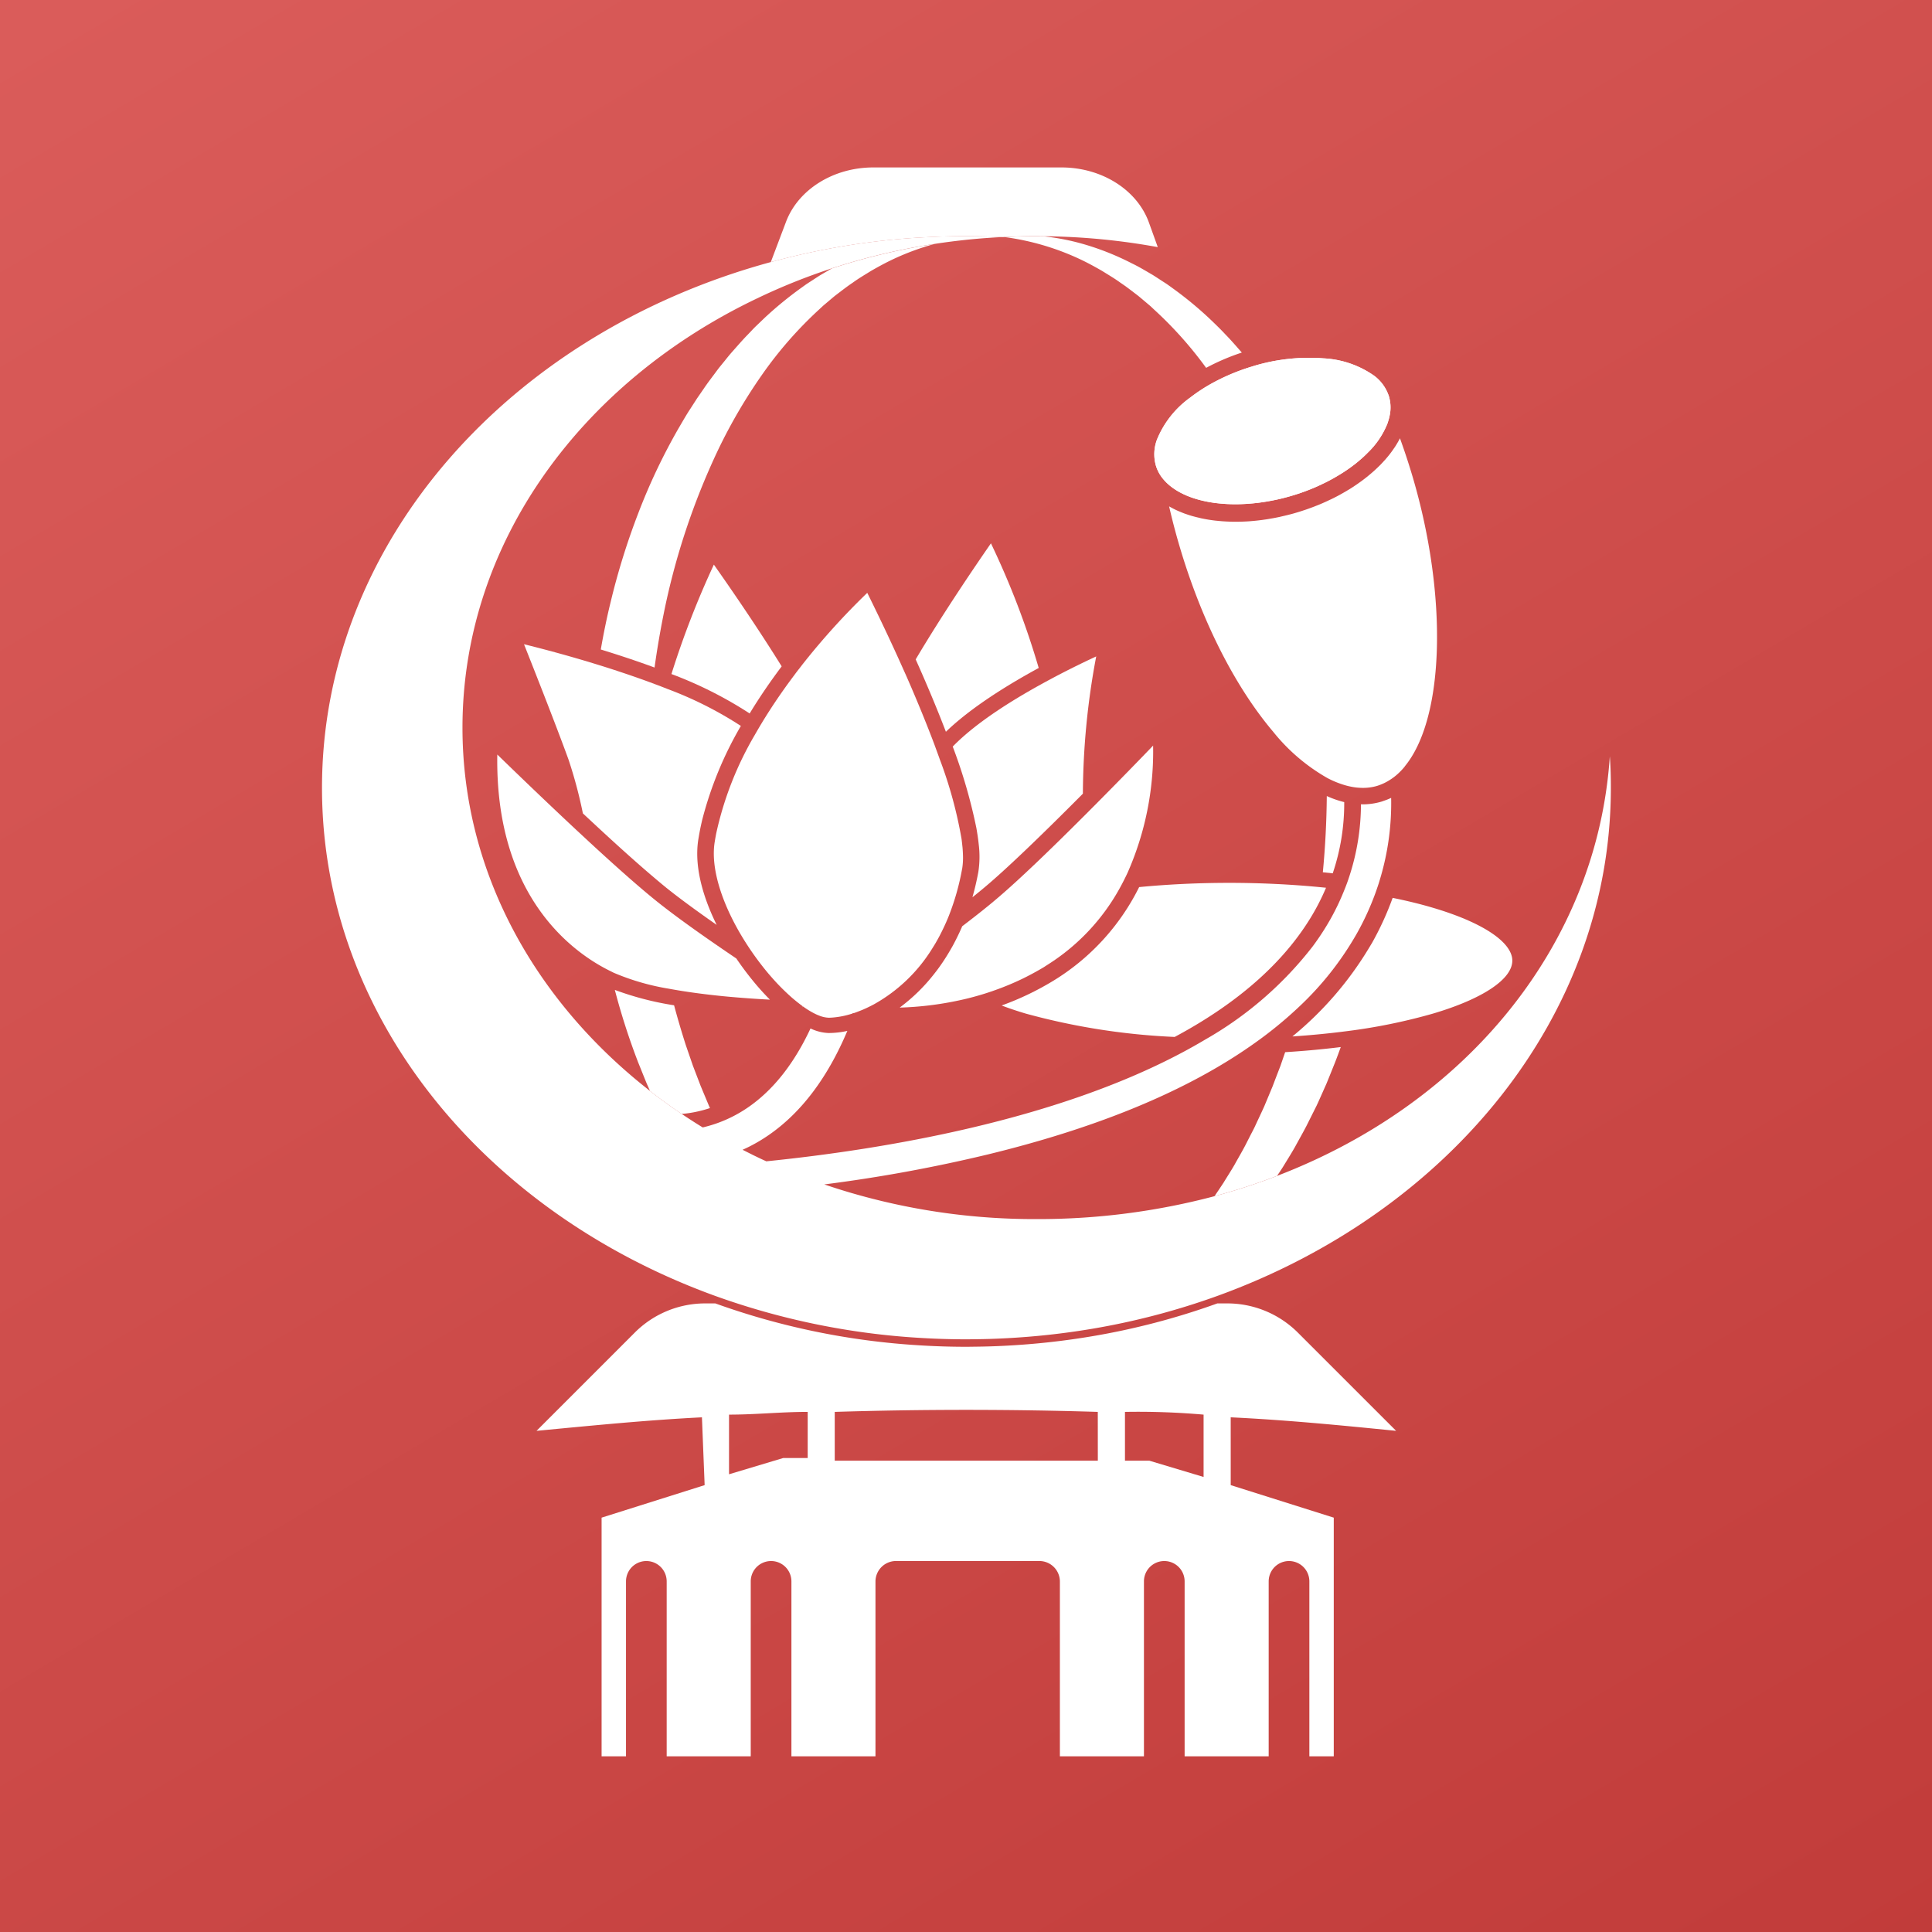
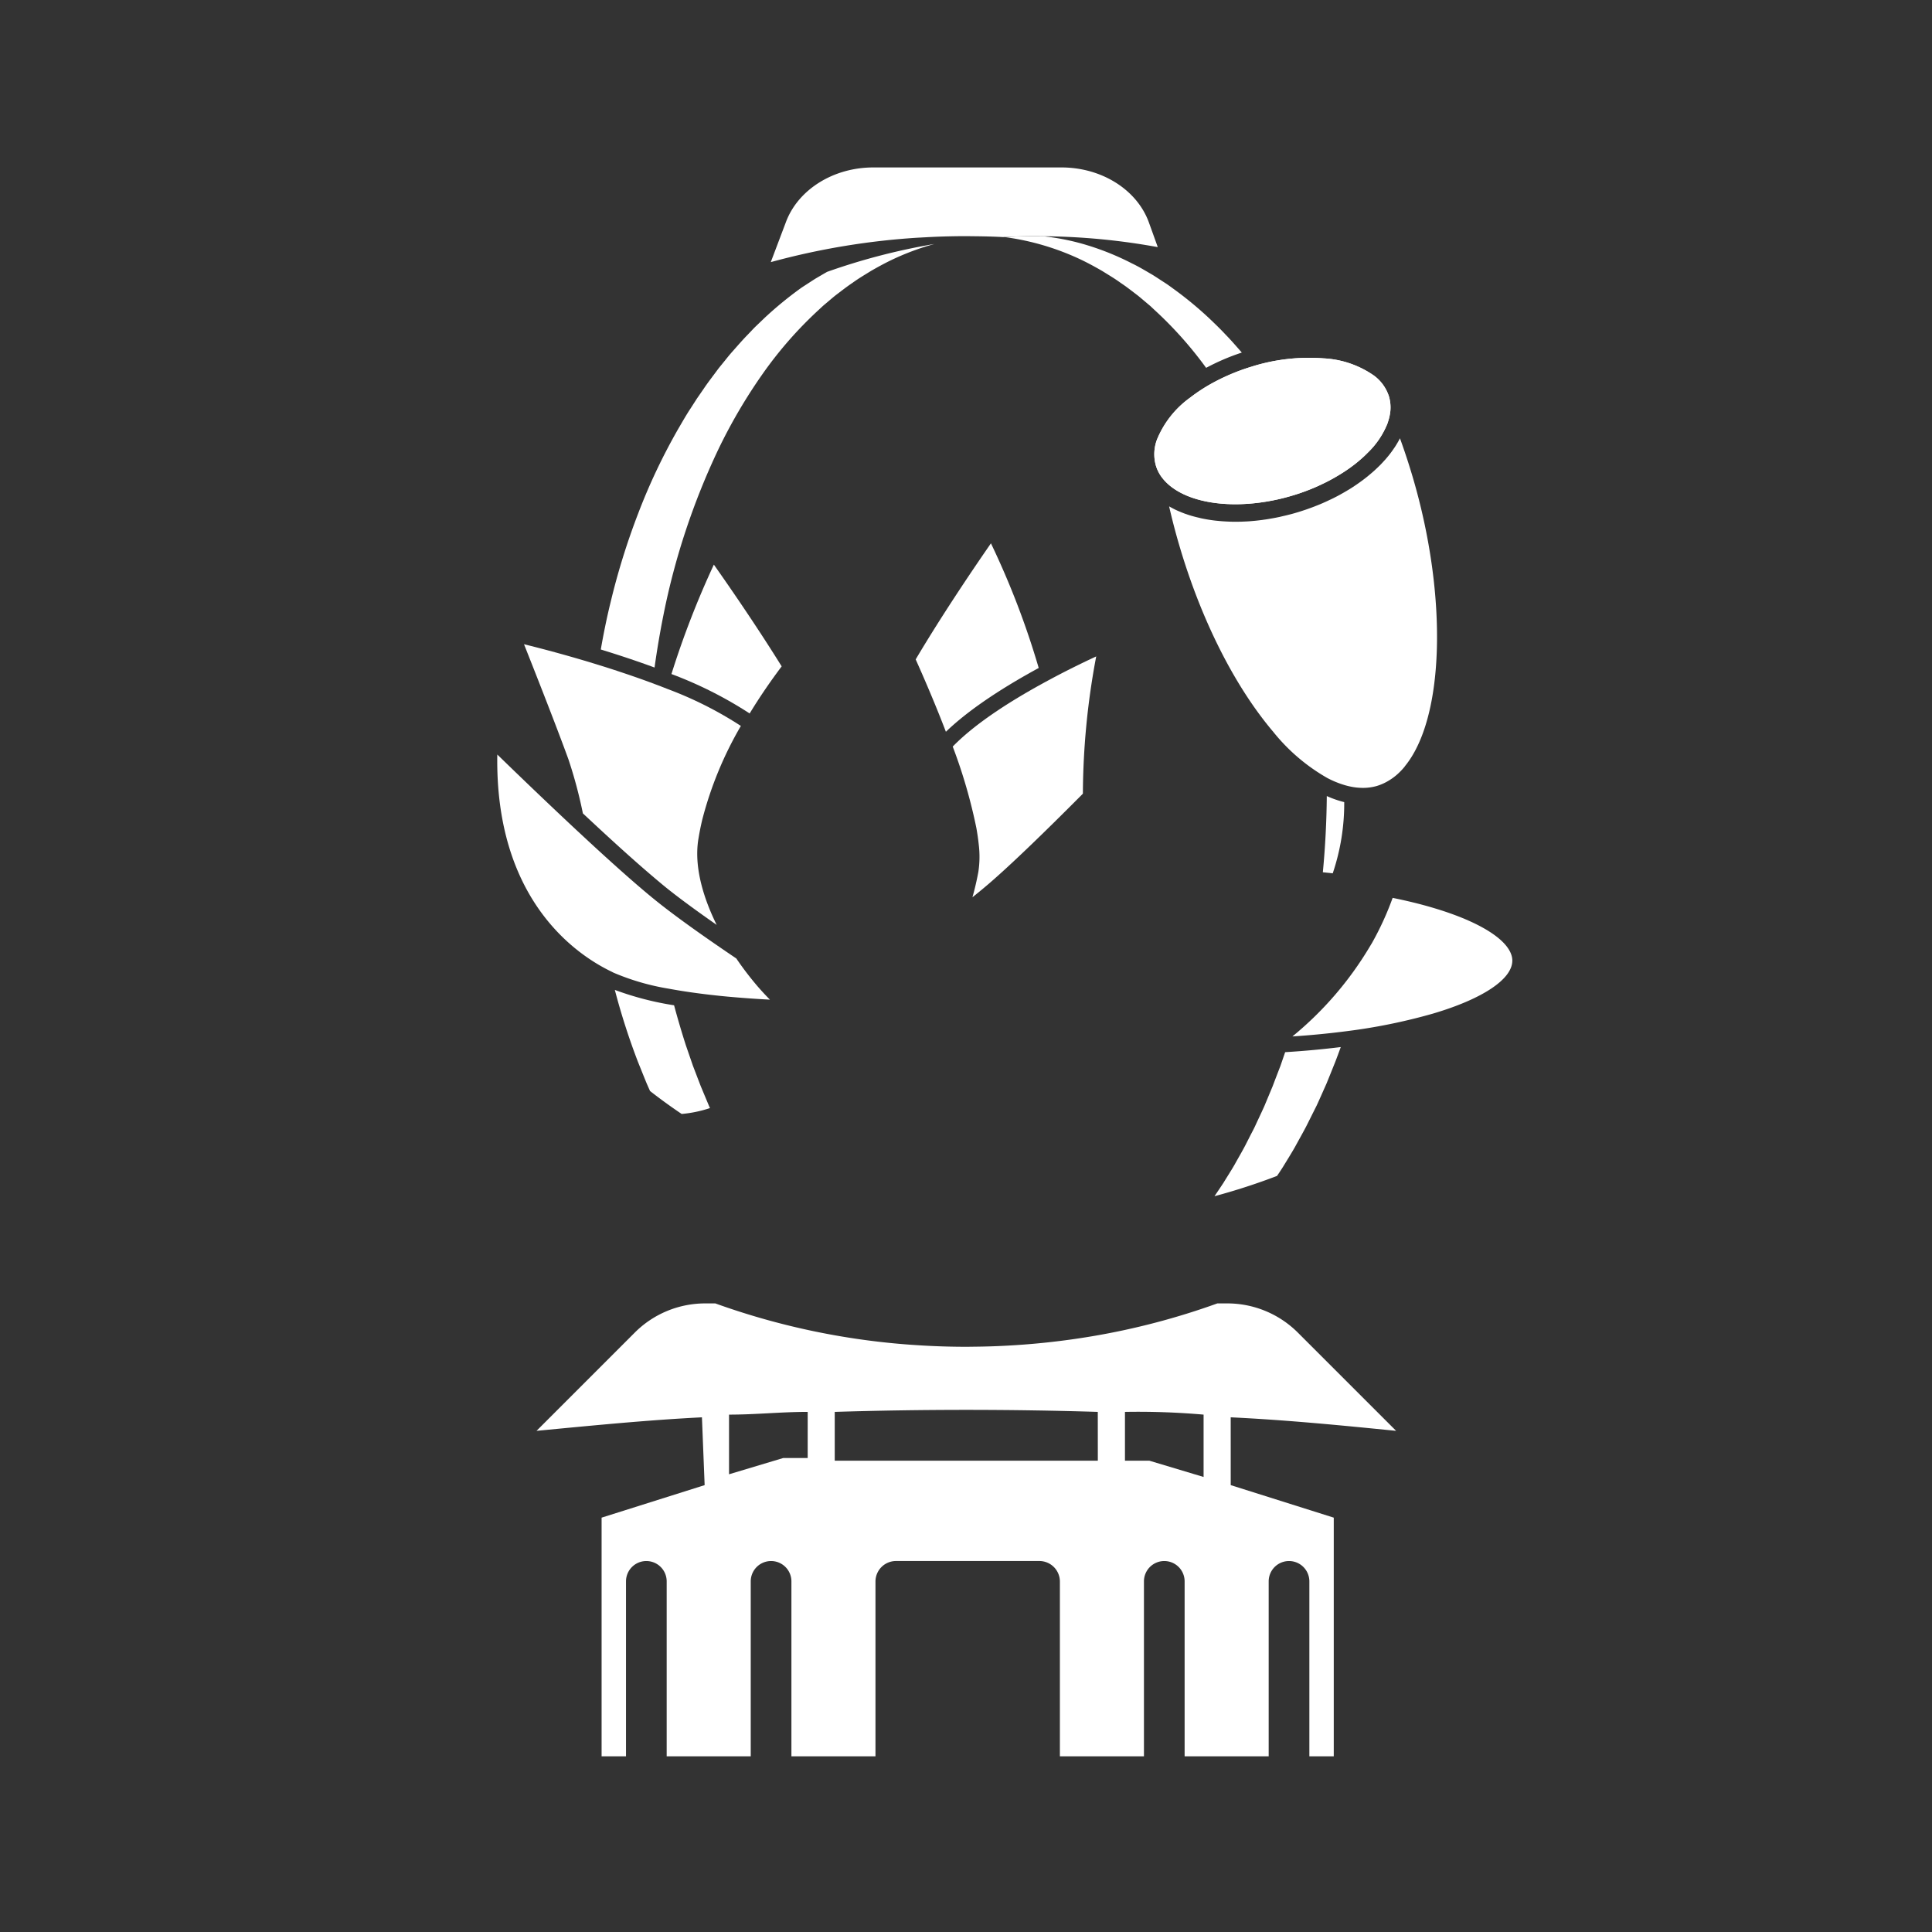
<svg xmlns="http://www.w3.org/2000/svg" width="300" height="300" viewBox="0 0 300 300">
  <rect x="0" y="0" width="300" height="300" fill="#333333" stroke="none" />
  <defs>
    <linearGradient id="a" x1="0.2" y1="-0.093" x2="0.944" y2="1.168" gradientUnits="objectBoundingBox">
      <stop offset="0" stop-color="#da5c5a" />
      <stop offset="1" stop-color="#bf3937" />
    </linearGradient>
  </defs>
  <g transform="translate(972)">
-     <path d="M0,0H300V300H0Z" transform="translate(-972)" fill="url(#a)" />
    <g transform="translate(293.637 64.737)">
-       <path d="M231.119,23.84a39.89,39.89,0,0,0-6.835,2.568c-1.022.5-2.014,1.042-3,1.61-.962.6-1.939,1.167-2.852,1.835-.937.623-1.82,1.326-2.712,2-.439.354-.862.723-1.291,1.082-.214.184-.434.359-.643.548l-.618.573a61.842,61.842,0,0,0-8.834,10.115,82.679,82.679,0,0,0-6.79,11.616,109.9,109.9,0,0,0-8.48,25.575q-.823,4.1-1.4,8.246c-2.827-1.042-5.673-1.979-8.346-2.8.424-2.443.917-4.871,1.506-7.279a108.862,108.862,0,0,1,4.307-13.869,93.178,93.178,0,0,1,6.232-13.147c.618-1.047,1.211-2.109,1.885-3.121l.987-1.536,1.037-1.5c.673-1.012,1.431-1.969,2.149-2.951.364-.489.763-.952,1.142-1.426s.758-.952,1.167-1.406c.808-.912,1.6-1.835,2.458-2.707.424-.434.828-.892,1.271-1.311l1.321-1.266a57.8,57.8,0,0,1,5.654-4.631l.743-.533c.249-.17.508-.334.763-.5.514-.329,1.017-.668,1.536-.987.578-.334,1.152-.678,1.735-1.007A99.363,99.363,0,0,1,231.119,23.84Z" transform="translate(-1351.663 -50.691)" fill="#fff" />
+       <path d="M231.119,23.84a39.89,39.89,0,0,0-6.835,2.568c-1.022.5-2.014,1.042-3,1.61-.962.6-1.939,1.167-2.852,1.835-.937.623-1.82,1.326-2.712,2-.439.354-.862.723-1.291,1.082-.214.184-.434.359-.643.548l-.618.573a61.842,61.842,0,0,0-8.834,10.115,82.679,82.679,0,0,0-6.79,11.616,109.9,109.9,0,0,0-8.48,25.575q-.823,4.1-1.4,8.246c-2.827-1.042-5.673-1.979-8.346-2.8.424-2.443.917-4.871,1.506-7.279a108.862,108.862,0,0,1,4.307-13.869,93.178,93.178,0,0,1,6.232-13.147c.618-1.047,1.211-2.109,1.885-3.121l.987-1.536,1.037-1.5c.673-1.012,1.431-1.969,2.149-2.951.364-.489.763-.952,1.142-1.426s.758-.952,1.167-1.406c.808-.912,1.6-1.835,2.458-2.707.424-.434.828-.892,1.271-1.311l1.321-1.266a57.8,57.8,0,0,1,5.654-4.631c.249-.17.508-.334.763-.5.514-.329,1.017-.668,1.536-.987.578-.334,1.152-.678,1.735-1.007A99.363,99.363,0,0,1,231.119,23.84Z" transform="translate(-1351.663 -50.691)" fill="#fff" />
      <path d="M198.467,274.521a19.115,19.115,0,0,1-4.4.917q-2.535-1.705-4.911-3.56l-.488-1.1c-.464-1.117-.907-2.248-1.366-3.37a105.951,105.951,0,0,1-3.614-11.232,47.288,47.288,0,0,0,9.2,2.388q.838,3.118,1.825,6.192l1.1,3.191,1.206,3.151,1.3,3.111C198.367,274.317,198.417,274.422,198.467,274.521Z" transform="translate(-1353.855 -167.2)" fill="#fff" />
      <path d="M407.53,196.732a33.946,33.946,0,0,1-1.785,11.058l-1.535-.165q.561-5.9.613-11.835A15.63,15.63,0,0,0,407.53,196.732Z" transform="translate(-1464.436 -136.917)" fill="#fff" />
      <path d="M341.917,39.477a34.291,34.291,0,0,0-5.544,2.373,60.115,60.115,0,0,0-8.027-9l-.613-.578c-.214-.184-.429-.359-.643-.543-.429-.359-.858-.728-1.291-1.082-.892-.678-1.78-1.381-2.712-2-.912-.668-1.889-1.236-2.852-1.84-.982-.568-1.974-1.112-2.991-1.61a39.935,39.935,0,0,0-12.174-3.654c1.655-.095,3.31-.135,4.966-.135.364,0,.723.01,1.087.015a36.493,36.493,0,0,1,7.029,1.461,41.787,41.787,0,0,1,6.715,2.757c1.1.523,2.134,1.162,3.191,1.77.519.324,1.022.658,1.536.992.254.165.514.329.768.5l.738.533a56.635,56.635,0,0,1,5.658,4.636c.882.838,1.765,1.68,2.593,2.572.857.872,1.65,1.795,2.458,2.712.035.04.075.09.11.13Z" transform="translate(-1414.722 -49.468)" fill="#fff" />
      <path d="M292.35,12.364H292.3a103.39,103.39,0,0,0-17.693-1.68c-.364,0-.723-.015-1.087-.015-1.655,0-3.31.04-4.965.135a1.579,1.579,0,0,0-.214.01c-1.456-.08-2.911-.115-4.387-.13h0c-.444,0-.882-.015-1.331-.015q-2.752,0-5.469.13c-.344.015-.683.035-1.022.055-.244.01-.484.025-.728.04-.015,0-.03,0-.045,0h-.035a113.07,113.07,0,0,0-23.063,3.809l2.358-6.237C236.513,3.425,241.987,0,248.179,0H277.4c6.277,0,11.791,3.5,13.6,8.615l1.351,3.749Z" transform="translate(-1378.211 -38.737)" fill="#fff" />
-       <path d="M354.548,223.588c-.369.867-.773,1.73-1.211,2.567-.16.3-.319.608-.489.907-4.263,7.613-11.6,14.238-21.8,19.692a104.441,104.441,0,0,1-23.122-3.624c-1.331-.394-2.587-.813-3.739-1.256a.387.387,0,0,1,.08-.035,44.371,44.371,0,0,0,7.757-3.7,35.512,35.512,0,0,0,13.505-14.652c4.507-.434,9.218-.658,14.009-.658s9.677.234,14.293.688C354.074,223.543,354.314,223.563,354.548,223.588Z" transform="translate(-1414.28 -150.476)" fill="#fff" />
      <path d="M428.87,237.252c0,2.867-4.607,5.938-12.324,8.216A88.911,88.911,0,0,1,403,248.215c-2.612.339-5.394.608-8.276.8a53.188,53.188,0,0,0,12.02-13.954c.055-.09.11-.179.16-.269q.127-.2.239-.4a46.144,46.144,0,0,0,3.146-6.895c2.263.459,4.372.977,6.262,1.54,7.717,2.278,12.324,5.349,12.324,8.221Z" transform="translate(-1459.677 -152.813)" fill="#fff" />
-       <path d="M292.451,102.169c-1.929,29.07-22.006,53.778-51.674,65.155a99.13,99.13,0,0,1-9.712,3.151,106.783,106.783,0,0,1-27.634,3.555,101.34,101.34,0,0,1-27.136-3.6c-1-.274-1.989-.558-2.971-.862-.957-.294-1.9-.6-2.847-.922a235.263,235.263,0,0,0,25.466-4.671q24-5.848,38.931-15.614c.563-.369,1.117-.743,1.66-1.117s1.077-.758,1.6-1.137a62.853,62.853,0,0,0,6.032-5.015,48.227,48.227,0,0,0,9-11.4,42.294,42.294,0,0,0,2.872-6.242c.13-.349.244-.7.364-1.047.055-.17.115-.339.17-.514l.15-.494a40.865,40.865,0,0,0,1.775-12.768,10.643,10.643,0,0,1-1.082.434c-.135.045-.264.1-.4.14a10.306,10.306,0,0,1-2.976.429c-.08,0-.155-.01-.229-.01a36.307,36.307,0,0,1-1.76,11.048c-.11.344-.224.683-.344,1.022s-.259.7-.4,1.047a37.54,37.54,0,0,1-2.209,4.671,40.517,40.517,0,0,1-2.812,4.317,56.394,56.394,0,0,1-16.607,14.4c-.593.354-1.192.7-1.8,1.042s-1.216.678-1.84,1.007c-19.872,10.579-46.23,15.021-64.566,16.886-.254-.12-.514-.234-.768-.354-.489-.229-.972-.464-1.456-.7.01-.005.015-.005.02-.01a.063.063,0,0,1-.03,0c-.489-.239-.967-.484-1.451-.728.379-.169.758-.349,1.132-.538a25.785,25.785,0,0,0,2.792-1.655c5.13-3.495,9.248-8.934,12.344-16.267a13.46,13.46,0,0,1-2.867.329h-.06a7.091,7.091,0,0,1-2.792-.708q-3.851,8.241-9.727,12.274a20.7,20.7,0,0,1-4.786,2.443,21.511,21.511,0,0,1-2.224.653c-.533-.329-1.067-.658-1.59-1-.563-.359-1.122-.728-1.675-1.1q-2.535-1.705-4.911-3.56c-17.9-13.954-29.13-34.06-29.13-56.41,0-28.691,18.486-53.668,45.771-66.675a94.8,94.8,0,0,1,11.6-4.656,99.364,99.364,0,0,1,15.909-3.789,101.233,101.233,0,0,1,10.679-1.072c-1.456-.08-2.912-.115-4.387-.13h0c-.444,0-.882-.015-1.331-.015q-2.752,0-5.469.13c-.344.015-.683.035-1.022.055-.244.01-.484.025-.728.04-.015,0-.03,0-.045,0h-.035a113.069,113.069,0,0,0-23.063,3.809C121.745,36.431,92.48,68.831,92.48,107.07c0,35.456,25.166,65.887,61.072,78.895a113.561,113.561,0,0,0,31.672,6.506q3.619.224,7.3.229c.449,0,.892-.01,1.341-.015q2.4-.022,4.781-.15a116.874,116.874,0,0,0,13.361-1.461,112.154,112.154,0,0,0,19.5-5.11c35.915-13.007,61.106-43.438,61.106-78.895C292.615,105.41,292.575,103.789,292.451,102.169Z" transform="translate(-1308.117 -49.468)" fill="#fff" />
      <path d="M390.068,273.97c-.284.793-.573,1.575-.877,2.358-.454,1.127-.9,2.253-1.361,3.37-.5,1.112-.982,2.223-1.491,3.325l-1.63,3.255c-.563,1.077-1.167,2.134-1.745,3.2-.6,1.057-1.251,2.089-1.884,3.126-.294.464-.6.922-.907,1.376a99.127,99.127,0,0,1-9.712,3.151c.474-.7.947-1.4,1.406-2.1.583-.962,1.2-1.9,1.755-2.872.543-.987,1.117-1.949,1.635-2.946l.763-1.5c.254-.5.529-.992.763-1.506.469-1.022.957-2.029,1.416-3.056l1.3-3.116c.394-1.052.8-2.1,1.206-3.151l.728-2.119C384.369,274.583,387.266,274.319,390.068,273.97Z" transform="translate(-1447.512 -176.121)" fill="#fff" />
      <path d="M267.085,369.173c8.839.424,17.265,1.261,25.685,2.1l-15.245-15.241a15.511,15.511,0,0,0-10.948-4.547h-1.565a112.162,112.162,0,0,1-19.5,5.11,116.871,116.871,0,0,1-13.361,1.461q-2.378.127-4.781.15c-.449.005-.892.015-1.341.015q-3.687,0-7.3-.229a113.563,113.563,0,0,1-31.672-6.506h-1.575a15.45,15.45,0,0,0-10.948,4.547l-15.24,15.241c8.839-.843,17.265-1.68,25.685-2.1l.419,10.529-16,5.05V421.81h3.789V394.649a3.158,3.158,0,1,1,6.317,0V421.81h13.052V394.649a3.158,3.158,0,1,1,6.317,0V421.81h13.052V394.649a3.184,3.184,0,0,1,3.161-3.161H237.4a3.188,3.188,0,0,1,3.161,3.161V421.81h13.052V394.649a3.158,3.158,0,1,1,6.317,0V421.81h13.052V394.649a3.158,3.158,0,1,1,6.317,0V421.81h3.789V384.753l-16-5.05ZM201.4,375.49h-3.789l-8.425,2.528v-9.263c4.213,0,8-.424,12.214-.424Zm45.053.419H205.6v-7.578c13.476-.419,27.37-.419,40.846,0Zm16.422,2.528-8.42-2.528h-3.789v-7.578a117.538,117.538,0,0,1,12.209.424Z" transform="translate(-1341.619 -213.83)" fill="#fff" />
      <path d="M296.5,136.433a127.88,127.88,0,0,0-7.418-19.354c-2.2,3.171-7.383,10.759-11.686,18.022,1.555,3.47,3.2,7.344,4.691,11.237C285.975,142.59,291.594,139.1,296.5,136.433Z" transform="translate(-1400.846 -97.447)" fill="#fff" />
      <path d="M218.435,139.509c-4.058-6.536-8.525-12.957-10.529-15.8A138.974,138.974,0,0,0,201.32,140.7a62.1,62.1,0,0,1,12.144,6.122C215.09,144.145,216.8,141.687,218.435,139.509Z" transform="translate(-1362.695 -100.772)" fill="#fff" />
      <path d="M311.21,152.3a116.778,116.778,0,0,0-2.069,21.313c-6.441,6.481-11.357,11.187-14.612,13.989-.738.633-1.59,1.341-2.538,2.094.364-1.281.673-2.612.922-3.963a15.6,15.6,0,0,0,.06-4.2c-.045-.414-.095-.843-.16-1.281s-.13-.853-.209-1.3A81.5,81.5,0,0,0,288.93,166.3c2.966-3.051,7.668-6.351,13.979-9.811.334-.184.663-.364.992-.538s.663-.359.987-.528C307.411,154.095,309.669,153.013,311.21,152.3Z" transform="translate(-1406.628 -115.108)" fill="#fff" />
      <path d="M185.318,192.083c-3.27-2.283-5.888-4.213-7.8-5.748-.728-.593-1.5-1.236-2.293-1.919-2.538-2.159-5.723-5.025-9.472-8.52l-1.211-1.127a70.6,70.6,0,0,0-2.228-8.351c-1.989-5.489-5.858-15.255-6.915-17.918,2.782.688,6.94,1.78,11.516,3.2,1.077.329,2.194.688,3.315,1.062,1.765.583,3.475,1.181,5.085,1.78l.5.189c.269.1.538.2.8.3l1.017.4a58.23,58.23,0,0,1,11.442,5.758,56.98,56.98,0,0,0-6.012,14.622c-.1.434-.2.873-.289,1.316s-.174.9-.249,1.356l-.06.349C181.738,183.463,183.538,188.483,185.318,192.083Z" transform="translate(-1339.669 -113.203)" fill="#fff" />
      <path d="M173.664,219.214a36.98,36.98,0,0,1-8.5-2.463c-.065-.03-.135-.065-.2-.1-.085-.04-.165-.085-.249-.125-5.449-2.637-18.017-11.187-17.643-33.667,3.953,3.844,7.658,7.383,11.008,10.529l1.416,1.326c.314.284.623.578.937.867l1.057.982c3.973,3.664,7.219,6.536,9.652,8.53.15.12.294.239.439.354l.145.12c2.8,2.253,6.985,5.265,12.459,8.959a48.761,48.761,0,0,0,3.1,4.088c.678.8,1.391,1.57,2.119,2.308-2.353-.125-4.6-.289-6.7-.484-1.6-.15-3.161-.329-4.641-.528-1.276-.17-2.553-.364-3.8-.588Z" transform="translate(-1335.488 -130.433)" fill="#fff" />
-       <path d="M307.807,199.787c-.174.374-.354.748-.543,1.122s-.4.778-.613,1.167a32.659,32.659,0,0,1-11.187,11.97l-.264.169c-.145.095-.289.189-.439.284-1.117.668-2.258,1.281-3.39,1.83a42.411,42.411,0,0,1-4.088,1.7c-.872.314-1.75.6-2.617.848-.509.15-1.022.284-1.526.414s-.977.234-1.461.339a50.826,50.826,0,0,1-9.278,1.132,27.831,27.831,0,0,0,5.394-5.28c.324-.409.588-.758.827-1.1.394-.548.788-1.147,1.206-1.825.294-.484.563-.942.828-1.416.494-.917.927-1.8,1.326-2.7l.075-.175c.015-.045.035-.085.05-.13,1.426-1.087,2.727-2.1,3.869-3.031.648-.523,1.3-1.072,1.944-1.625,3.016-2.587,7.448-6.805,13.177-12.533.374-.369.743-.743,1.122-1.127l.678-.678.444-.449c3.565-3.595,6.7-6.83,8.415-8.615A46.591,46.591,0,0,1,307.807,199.787Z" transform="translate(-1398.339 -129.039)" fill="#fff" />
-       <path d="M253.069,175.34a38.112,38.112,0,0,1-2.064,7.309c-.254.643-.543,1.3-.907,2.054-.17.359-.349.708-.523,1.047-.219.414-.444.813-.668,1.2-.165.269-.329.538-.494.8a24.85,24.85,0,0,1-9.044,8.645c-.06.035-.13.07-.194.1-.229.125-.459.234-.693.349-.159.08-.324.155-.489.229-.04.02-.085.035-.125.055s-.09.04-.13.06c-.3.125-.6.244-.892.354-.195.08-.394.15-.588.214h-.184v.055a13.394,13.394,0,0,1-2.966.623c-.269.025-.518.04-.773.04a4.446,4.446,0,0,1-1.525-.354c-.11-.045-.219-.085-.339-.14a11.492,11.492,0,0,1-1.112-.593c-.2-.12-.4-.244-.6-.384-.125-.085-.249-.17-.359-.249l-.06-.045-.1.16.065-.184c-.264-.189-.523-.389-.808-.613l-.249-.2-.15-.125c-.14-.115-.284-.234-.429-.359a35.23,35.23,0,0,1-2.568-2.508c-.344-.379-.693-.773-1.042-1.177-.474-.558-.947-1.152-1.411-1.76-.663-.872-1.246-1.7-1.785-2.518-3.545-5.379-5.494-10.808-5.344-14.9a10.612,10.612,0,0,1,.125-1.316l.01-.055c.07-.444.15-.878.234-1.316a52.053,52.053,0,0,1,5.988-15.28c.13-.229.264-.459.394-.683l.164-.284c.189-.319.379-.638.568-.952,1.331-2.194,2.827-4.417,4.442-6.606.234-.319.469-.628.7-.942s.474-.623.718-.932c.135-.174.269-.354.4-.523A110,110,0,0,1,238.337,132.5c.987,1.984,2.842,5.773,4.891,10.295l1.107,2.463c.6,1.356,1.187,2.732,1.75,4.078.957,2.288,1.84,4.5,2.622,6.566l.508,1.391c.125.339.249.678.364,1.007a67.288,67.288,0,0,1,3.4,12.414c.06.444.1.862.145,1.261q.06.658.075,1.256a10.72,10.72,0,0,1-.125,2.109Z" transform="translate(-1369.307 -105.18)" fill="#fff" />
      <path d="M258.15,263.788h-.01S258.15,263.783,258.15,263.788Z" transform="translate(-1391.188 -171.014)" fill="#fff" />
      <path d="M392.938,135.326a10.423,10.423,0,0,1-1.152,1.211,8.8,8.8,0,0,1-1.2.9,8.494,8.494,0,0,1-.907.5,8.217,8.217,0,0,1-1.067.414,7.783,7.783,0,0,1-2.538.294,8.585,8.585,0,0,1-1.281-.14,10.752,10.752,0,0,1-1.3-.314,14.708,14.708,0,0,1-2.582-1.067,29.444,29.444,0,0,1-8.4-7.169c-5.993-7.074-11.167-17.324-14.567-28.871-.613-2.079-1.152-4.148-1.605-6.142.12.07.244.14.364.2l.06.035c.065.03.125.065.184.095.329.174.628.314.907.429a.877.877,0,0,0,.14.055c.269.12.543.224.833.334l.075.025c.08.025.164.05.249.085.224.075.459.15.693.219l.369.1c.234.065.484.125.723.179l.359.09c.309.065.618.125.932.179l.174.03c.374.06.758.115,1.152.16l.324.03c.279.03.568.055.858.075l.424.025c.269.015.543.025.818.035l.429.01c.274,0,.558,0,.877-.01.125,0,.259,0,.384-.01.429-.015.853-.035,1.271-.065l.06-.01c.409-.03.833-.07,1.246-.12.139-.015.279-.035.424-.055h.045c.284-.045.568-.08.857-.125.16-.025.324-.055.484-.085.284-.045.578-.1.867-.155l.484-.1c.095-.015.184-.04.264-.06l.828-.194c.09-.02.179-.04.264-.065.5-.12.937-.239,1.341-.364.439-.125.862-.264,1.291-.409.085-.025.165-.055.254-.085.414-.145.818-.289,1.216-.444l.045-.015c.055-.025.115-.045.155-.065.379-.145.748-.294,1.112-.454.05-.02.1-.045.145-.065.329-.145.658-.294.972-.449l.05-.02c.045-.02.09-.04.13-.06l.09-.045c.045-.02.09-.045.145-.07l.125-.06c.334-.17.663-.334.987-.514l.08-.045c.344-.189.688-.389,1.027-.588l.12-.075.055-.03c.344-.2.673-.414,1-.633.055-.035.115-.08.179-.12.324-.219.643-.444.982-.693.314-.229.618-.469.917-.708l.165-.14c.294-.234.573-.484.858-.733.03-.03.06-.06.095-.09q.382-.351.733-.7l.115-.11c.244-.254.479-.513.713-.768l.135-.155c.229-.264.449-.528.678-.828q.307-.4.568-.793l.115-.16c.179-.269.344-.543.5-.813l.09-.155c.08-.15.16-.3.239-.454.713,1.954,1.376,3.983,1.984,6.032,5.464,18.541,4.946,37.431-1.236,44.914Z" transform="translate(-1440.436 -81.049)" fill="#fff" />
      <path d="M376.086,79.638c-.489.2-.972.384-1.436.543l-.085.035c-.494.17-1,.334-1.551.494-.773.229-1.55.429-2.308.593-7.732,1.675-14.857.334-17.738-3.345l-.05-.06a5.859,5.859,0,0,1-.977-1.924,6.463,6.463,0,0,1,.179-3.993,15.01,15.01,0,0,1,5.14-6.511,26.632,26.632,0,0,1,3.963-2.533,31.992,31.992,0,0,1,5.748-2.333l.1-.035a29.739,29.739,0,0,1,10.913-1.206,14.972,14.972,0,0,1,7.847,2.687,6.486,6.486,0,0,1,2.323,3.255,6.108,6.108,0,0,1,.209,2.224c-.02.16-.04.319-.065.474-.035.209-.08.419-.14.658-.075.279-.155.538-.239.793a12.927,12.927,0,0,1-3.016,4.507c-.159.16-.319.324-.5.494-.08.075-.159.155-.244.229-.174.16-.354.319-.553.484-.1.095-.214.189-.334.284a1.452,1.452,0,0,1-.12.095c-.055.05-.1.09-.155.13-.08.06-.155.125-.224.179-.035.025-.065.045-.095.07-.165.125-.334.249-.5.374-.369.264-.713.5-1.057.723-.464.3-.957.6-1.5.907l-.04.025c-.593.334-1.147.623-1.7.882-.568.279-1.147.538-1.725.773l-.075.03Z" transform="translate(-1438.107 -68.456)" fill="#fff" />
      <path d="M388.371,67.529c-.02.16-.04.319-.065.474-.035.209-.08.419-.14.658-.075.279-.155.538-.239.793a12.927,12.927,0,0,1-3.016,4.507c-.159.16-.319.324-.5.494-.08.075-.159.155-.244.229-.174.16-.354.319-.553.484-.1.095-.214.189-.334.284a1.445,1.445,0,0,1-.12.095c-.055.05-.1.09-.155.13-.08.06-.155.125-.224.179-.035.025-.065.045-.095.07-.165.125-.334.249-.5.374-.369.264-.713.5-1.057.723-.464.3-.957.6-1.5.907l-.04.025c-.593.334-1.147.623-1.7.882-.568.279-1.147.538-1.725.773l-.075.03c-.489.2-.972.384-1.436.543l-.085.035c-.494.17-1,.334-1.55.494-.773.229-1.55.429-2.308.593-7.732,1.675-14.857.334-17.738-3.345l-.05-.06a5.859,5.859,0,0,1-.977-1.924,6.463,6.463,0,0,1,.179-3.993,15.01,15.01,0,0,1,5.14-6.511,26.629,26.629,0,0,1,3.963-2.533,31.991,31.991,0,0,1,5.748-2.333l.1-.035a29.74,29.74,0,0,1,10.913-1.206,14.971,14.971,0,0,1,7.847,2.687,6.486,6.486,0,0,1,2.323,3.255,6.108,6.108,0,0,1,.209,2.224Z" transform="translate(-1438.107 -68.456)" fill="#fff" />
    </g>
  </g>
</svg>